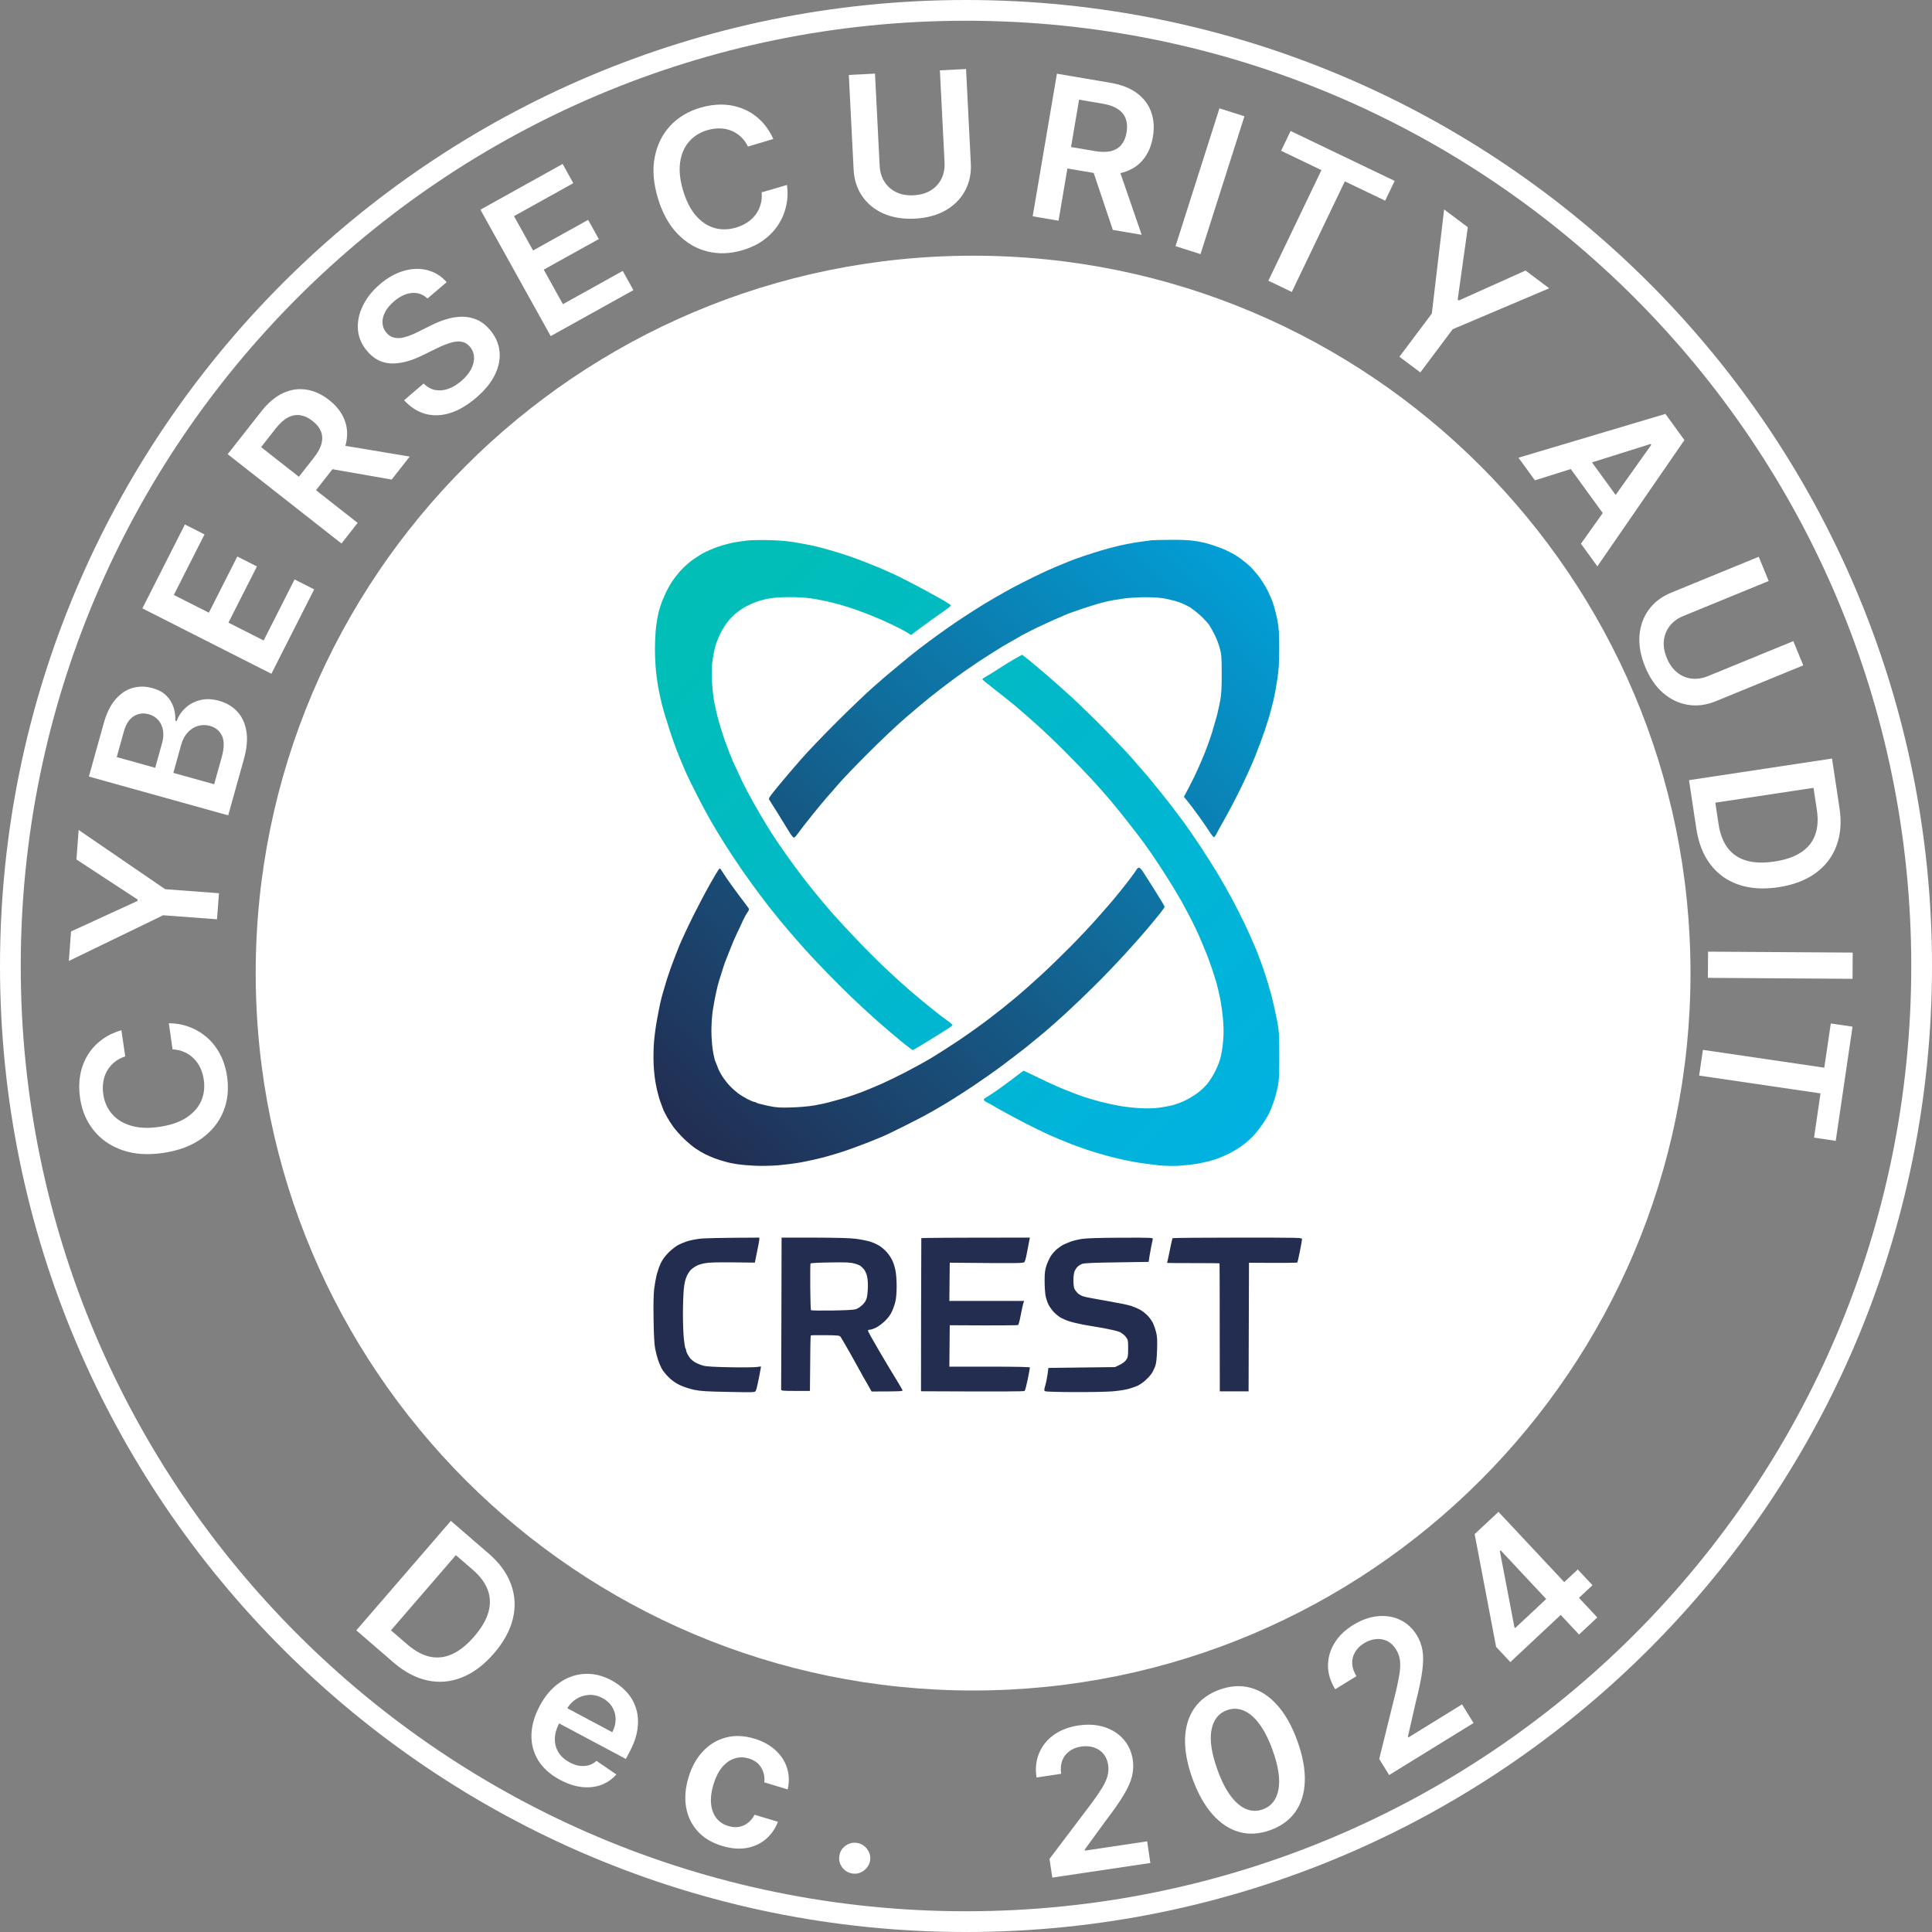
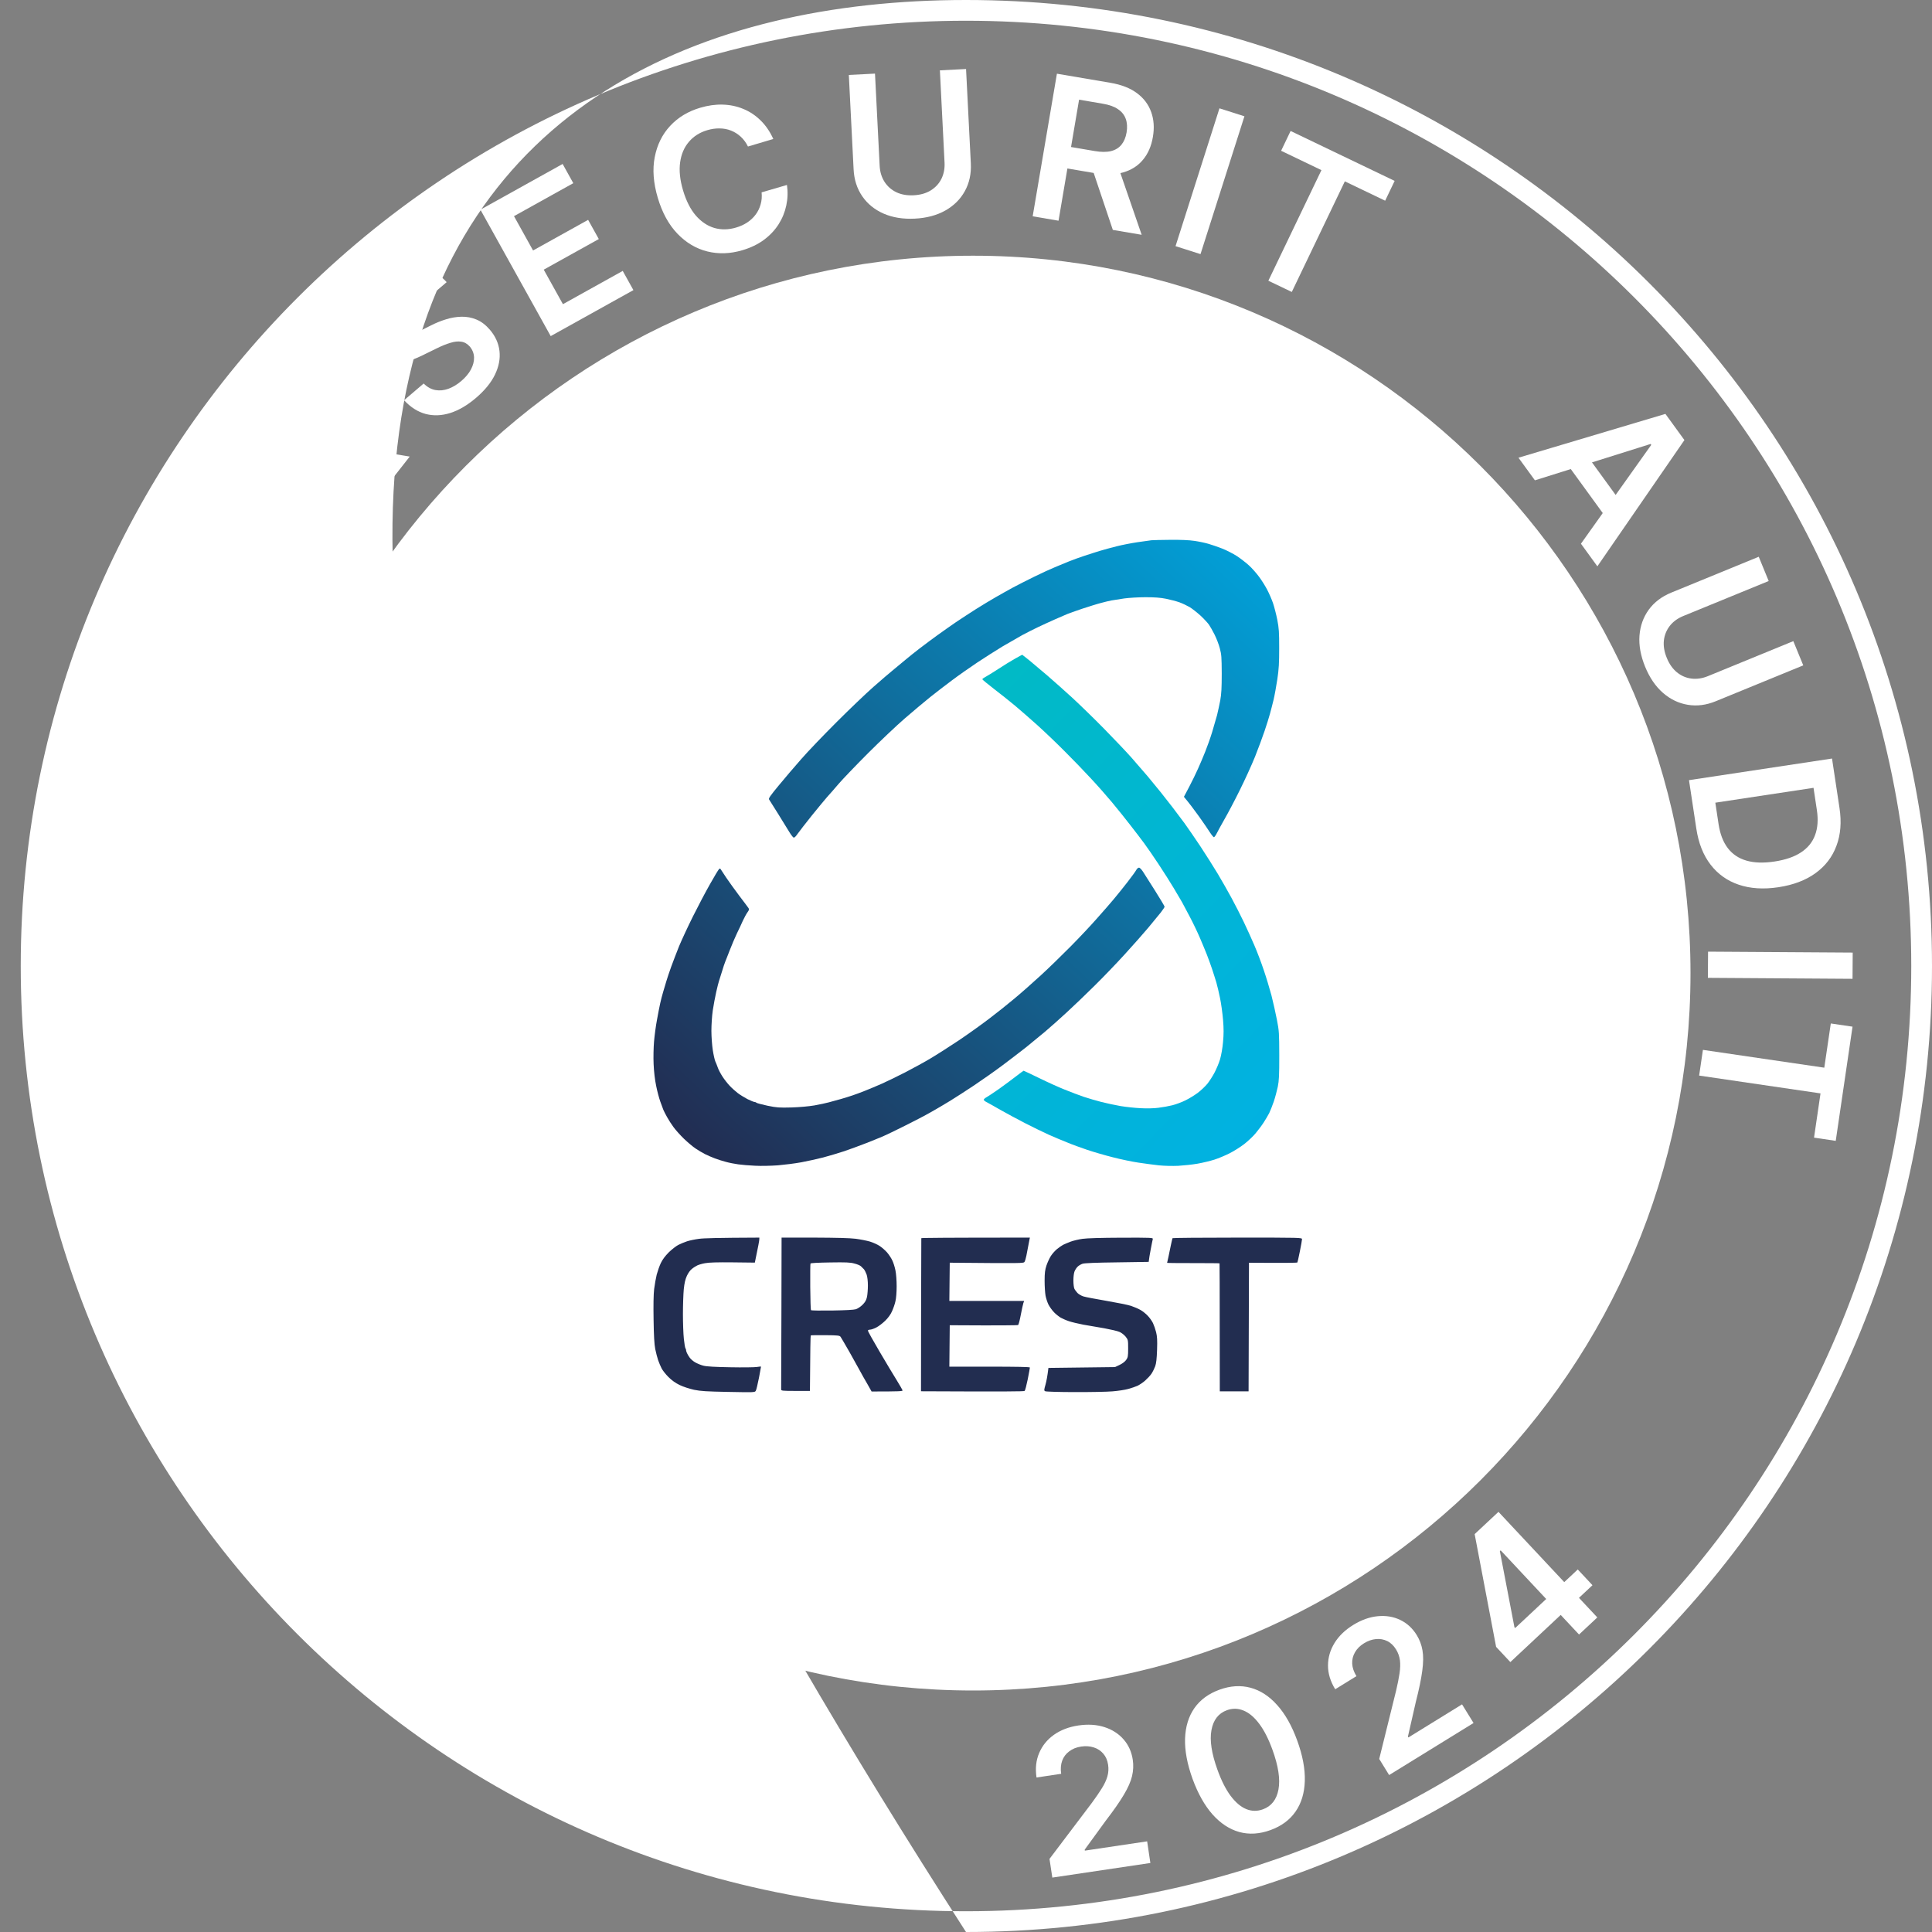
<svg xmlns="http://www.w3.org/2000/svg" width="68" height="68" viewBox="0 0 68 68" fill="none">
  <rect x="0" y="0" width="68" height="68" fill="#808080" stroke="none" />
  <g clip-path="url(#clip0_2715_38405)">
    <path d="M34.25 59.5C48.195 59.5 59.5 48.195 59.5 34.25C59.5 20.305 48.195 9 34.25 9C20.305 9 9 20.305 9 34.25C9 48.195 20.305 59.5 34.25 59.5Z" fill="white" />
    <path fill-rule="evenodd" clip-rule="evenodd" d="M24.181 43.69C24.268 43.661 24.459 43.621 24.601 43.603C24.754 43.58 25.24 43.566 26.727 43.56L26.725 43.624C26.725 43.661 26.69 43.858 26.568 44.44L25.787 44.431C25.258 44.425 24.945 44.434 24.818 44.46C24.714 44.477 24.592 44.515 24.543 44.538C24.497 44.561 24.41 44.613 24.358 44.657C24.297 44.7 24.225 44.801 24.176 44.905C24.118 45.033 24.089 45.16 24.066 45.383C24.051 45.551 24.037 45.941 24.037 46.251C24.037 46.56 24.051 46.951 24.069 47.119C24.086 47.287 24.112 47.44 24.126 47.457C24.141 47.478 24.15 47.504 24.147 47.515C24.144 47.53 24.158 47.573 24.176 47.617C24.196 47.663 24.239 47.738 24.277 47.787C24.312 47.836 24.398 47.912 24.471 47.952C24.543 47.993 24.673 48.048 24.76 48.068C24.867 48.097 25.171 48.114 25.7 48.123C26.131 48.132 26.551 48.126 26.632 48.114C26.716 48.1 26.785 48.094 26.785 48.102C26.785 48.11 26.758 48.254 26.724 48.436L26.71 48.508C26.667 48.722 26.62 48.924 26.6 48.953C26.568 49.008 26.537 49.008 25.642 48.991C24.858 48.976 24.673 48.965 24.427 48.916C24.259 48.878 24.048 48.809 23.921 48.748C23.776 48.678 23.646 48.586 23.527 48.467C23.429 48.369 23.322 48.233 23.285 48.16C23.247 48.088 23.195 47.958 23.163 47.871C23.134 47.784 23.088 47.608 23.062 47.48C23.03 47.318 23.012 47.015 23.004 46.453C22.995 45.938 23.001 45.556 23.024 45.368C23.044 45.209 23.085 44.981 23.114 44.862C23.146 44.743 23.209 44.561 23.258 44.457C23.319 44.33 23.412 44.205 23.539 44.078C23.646 43.974 23.799 43.855 23.878 43.815C23.959 43.774 24.095 43.719 24.181 43.69ZM27.494 48.904C27.494 48.878 27.497 47.663 27.503 46.207L27.509 43.56H28.66C29.442 43.563 29.907 43.575 30.113 43.6C30.28 43.621 30.509 43.667 30.619 43.699C30.732 43.734 30.885 43.803 30.963 43.855C31.041 43.907 31.157 44.008 31.221 44.081C31.282 44.153 31.366 44.275 31.403 44.356C31.444 44.434 31.493 44.596 31.516 44.709C31.542 44.83 31.559 45.073 31.559 45.273C31.559 45.478 31.542 45.701 31.516 45.802C31.496 45.898 31.441 46.054 31.397 46.15C31.351 46.26 31.261 46.384 31.157 46.485C31.067 46.572 30.926 46.682 30.845 46.722C30.761 46.766 30.66 46.8 30.619 46.8C30.578 46.8 30.547 46.818 30.547 46.835C30.547 46.855 30.729 47.185 30.955 47.567C31.18 47.949 31.452 48.406 31.562 48.58C31.669 48.754 31.762 48.916 31.768 48.936C31.773 48.968 31.672 48.976 30.677 48.976L30.524 48.704C30.437 48.557 30.321 48.351 30.266 48.247C30.22 48.16 30.094 47.935 29.967 47.709L29.896 47.582C29.745 47.318 29.606 47.081 29.586 47.052C29.551 47.006 29.494 46.997 29.051 46.994C28.779 46.992 28.547 46.994 28.536 47.003C28.527 47.012 28.516 47.454 28.507 48.956H28.001C27.538 48.956 27.494 48.95 27.494 48.904ZM32.427 43.58C32.425 43.595 32.422 44.81 32.419 46.285L32.416 48.968C35.399 48.982 36.044 48.976 36.064 48.956C36.082 48.942 36.131 48.754 36.174 48.542C36.215 48.334 36.249 48.146 36.249 48.132C36.249 48.111 35.758 48.102 34.832 48.102H33.414L33.428 46.644C35.266 46.656 35.816 46.647 35.833 46.636C35.853 46.624 35.894 46.462 35.928 46.28C35.963 46.097 36.004 45.912 36.018 45.866L36.047 45.788H33.414L33.428 44.443C35.989 44.466 36.032 44.466 36.061 44.411C36.079 44.382 36.108 44.283 36.125 44.197C36.142 44.11 36.171 43.959 36.189 43.864C36.206 43.768 36.226 43.661 36.235 43.624L36.249 43.56C33.29 43.56 32.427 43.569 32.427 43.58ZM37.682 43.702C37.777 43.667 37.965 43.621 38.101 43.603C38.257 43.58 38.749 43.566 39.467 43.563C40.52 43.56 40.587 43.563 40.575 43.609C40.566 43.638 40.535 43.797 40.503 43.965C40.471 44.133 40.442 44.301 40.43 44.414L39.316 44.431C38.558 44.44 38.168 44.457 38.101 44.48C38.043 44.5 37.968 44.544 37.931 44.581C37.893 44.616 37.844 44.691 37.821 44.746C37.797 44.804 37.78 44.94 37.78 45.07C37.78 45.195 37.797 45.325 37.815 45.36C37.832 45.397 37.881 45.461 37.922 45.507C37.965 45.551 38.058 45.606 38.13 45.629C38.2 45.652 38.564 45.721 38.94 45.785C39.313 45.849 39.704 45.927 39.808 45.962C39.91 45.996 40.06 46.06 40.141 46.106C40.219 46.15 40.338 46.245 40.401 46.315C40.465 46.381 40.546 46.497 40.581 46.569C40.615 46.641 40.665 46.783 40.691 46.887C40.728 47.038 40.737 47.165 40.725 47.509C40.714 47.822 40.697 47.984 40.659 48.088C40.63 48.166 40.572 48.285 40.529 48.349C40.488 48.412 40.387 48.519 40.309 48.589C40.234 48.658 40.109 48.739 40.04 48.774C39.967 48.806 39.817 48.858 39.707 48.887C39.594 48.919 39.348 48.956 39.157 48.971C38.966 48.988 38.367 48.999 37.826 48.997C37.285 48.997 36.819 48.982 36.791 48.968C36.741 48.942 36.744 48.93 36.799 48.73C36.831 48.617 36.866 48.438 36.901 48.146L39.244 48.117L39.403 48.042C39.496 47.998 39.591 47.929 39.635 47.868C39.698 47.779 39.707 47.744 39.707 47.463C39.707 47.168 39.704 47.154 39.62 47.047C39.568 46.983 39.475 46.91 39.403 46.879C39.331 46.847 39.091 46.792 38.868 46.751C38.645 46.714 38.312 46.656 38.13 46.624C37.945 46.589 37.719 46.534 37.624 46.502C37.528 46.471 37.398 46.413 37.334 46.378C37.271 46.34 37.164 46.257 37.097 46.187C37.031 46.118 36.944 45.996 36.903 45.918C36.863 45.837 36.817 45.695 36.799 45.6C36.782 45.504 36.767 45.27 36.767 45.079C36.767 44.801 36.782 44.694 36.831 44.544C36.866 44.44 36.935 44.289 36.984 44.211C37.034 44.13 37.135 44.02 37.204 43.962C37.277 43.904 37.372 43.838 37.421 43.812C37.468 43.789 37.586 43.739 37.682 43.702ZM41.269 43.58C41.264 43.595 41.235 43.702 41.212 43.82C41.197 43.896 41.175 43.999 41.155 44.094L41.155 44.095L41.155 44.096C41.144 44.15 41.133 44.2 41.125 44.24C41.099 44.353 41.078 44.445 41.078 44.448C41.078 44.454 41.492 44.457 41.998 44.457C42.505 44.457 42.922 44.46 42.924 44.466C42.927 44.468 42.93 45.484 42.93 46.719L42.933 48.971H43.946L43.96 44.445C45.271 44.454 45.656 44.448 45.664 44.434C45.67 44.422 45.711 44.249 45.751 44.043C45.792 43.841 45.826 43.65 45.826 43.618C45.826 43.56 45.806 43.56 43.555 43.56C42.308 43.56 41.278 43.569 41.269 43.58ZM28.527 44.471C28.518 44.486 28.515 44.859 28.518 45.296C28.521 45.733 28.533 46.103 28.544 46.115C28.556 46.126 28.892 46.132 29.288 46.126C29.77 46.118 30.05 46.103 30.127 46.08C30.191 46.057 30.298 45.987 30.361 45.921C30.451 45.831 30.489 45.765 30.515 45.649C30.532 45.568 30.547 45.386 30.547 45.244C30.547 45.09 30.529 44.94 30.503 44.862C30.477 44.789 30.434 44.706 30.408 44.674C30.379 44.642 30.33 44.593 30.301 44.567C30.269 44.538 30.165 44.494 30.069 44.471C29.927 44.431 29.771 44.425 29.221 44.434C28.811 44.44 28.539 44.454 28.527 44.471Z" fill="#222D50" />
-     <path fill-rule="evenodd" clip-rule="evenodd" d="M68 34C68 52.778 52.778 68 34 68C15.222 68 0 52.778 0 34C0 15.222 15.222 0 34 0C52.778 0 68 15.222 68 34ZM34 67.27C52.374 67.27 67.27 52.374 67.27 34C67.27 15.626 52.374 0.73 34 0.73C15.626 0.73 0.73 15.626 0.73 34C0.73 52.374 15.626 67.27 34 67.27Z" fill="white" />
+     <path fill-rule="evenodd" clip-rule="evenodd" d="M68 34C68 52.778 52.778 68 34 68C0 15.222 15.222 0 34 0C52.778 0 68 15.222 68 34ZM34 67.27C52.374 67.27 67.27 52.374 67.27 34C67.27 15.626 52.374 0.73 34 0.73C15.626 0.73 0.73 15.626 0.73 34C0.73 52.374 15.626 67.27 34 67.27Z" fill="white" />
    <path d="M4.273 36.261L4.408 37.181C4.261 37.229 4.135 37.297 4.029 37.385C3.921 37.472 3.834 37.575 3.768 37.692C3.701 37.809 3.657 37.938 3.636 38.078C3.613 38.217 3.613 38.364 3.635 38.518C3.676 38.792 3.78 39.024 3.949 39.215C4.116 39.407 4.341 39.543 4.622 39.624C4.902 39.705 5.232 39.718 5.61 39.662C5.996 39.605 6.311 39.498 6.558 39.339C6.802 39.179 6.976 38.984 7.08 38.755C7.181 38.523 7.212 38.272 7.172 38C7.15 37.849 7.11 37.711 7.051 37.586C6.99 37.459 6.913 37.349 6.819 37.255C6.724 37.16 6.615 37.085 6.489 37.03C6.364 36.973 6.225 36.941 6.073 36.935L5.943 36.015C6.187 36.014 6.423 36.056 6.65 36.139C6.876 36.222 7.083 36.343 7.271 36.503C7.457 36.663 7.613 36.859 7.74 37.092C7.864 37.325 7.949 37.592 7.993 37.892C8.058 38.334 8.014 38.744 7.86 39.122C7.706 39.5 7.451 39.817 7.093 40.074C6.736 40.331 6.286 40.499 5.745 40.579C5.203 40.659 4.724 40.627 4.309 40.482C3.892 40.337 3.556 40.106 3.3 39.788C3.044 39.471 2.883 39.093 2.819 38.653C2.777 38.373 2.778 38.106 2.821 37.854C2.865 37.601 2.949 37.369 3.073 37.158C3.196 36.948 3.359 36.766 3.561 36.612C3.761 36.457 3.998 36.34 4.273 36.261Z" fill="white" />
    <path d="M2.423 33.823L2.501 32.784L4.84 31.71L4.843 31.661L2.69 30.251L2.768 29.212L5.813 31.297L7.707 31.439L7.638 32.356L5.744 32.214L2.423 33.823Z" fill="white" />
    <path d="M8.032 28.698L3.128 27.332L3.652 25.454C3.75 25.1 3.888 24.821 4.065 24.617C4.241 24.412 4.441 24.277 4.665 24.214C4.89 24.149 5.124 24.151 5.366 24.219C5.566 24.274 5.726 24.36 5.847 24.476C5.966 24.592 6.051 24.727 6.103 24.881C6.155 25.034 6.178 25.197 6.171 25.367L6.219 25.38C6.277 25.209 6.377 25.057 6.519 24.924C6.66 24.79 6.832 24.696 7.036 24.643C7.24 24.59 7.467 24.598 7.716 24.667C7.97 24.738 8.181 24.863 8.349 25.042C8.516 25.221 8.624 25.451 8.671 25.73C8.719 26.011 8.69 26.338 8.586 26.713L8.032 28.698ZM7.538 27.603L7.804 26.648C7.894 26.325 7.897 26.076 7.814 25.899C7.729 25.721 7.59 25.605 7.395 25.55C7.25 25.51 7.109 25.509 6.972 25.549C6.834 25.588 6.713 25.664 6.609 25.778C6.503 25.891 6.425 26.04 6.374 26.223L6.101 27.203L7.538 27.603ZM5.462 27.024L5.707 26.146C5.749 25.992 5.76 25.846 5.738 25.708C5.715 25.569 5.661 25.45 5.577 25.351C5.492 25.25 5.377 25.179 5.234 25.139C5.044 25.086 4.868 25.11 4.708 25.209C4.548 25.308 4.432 25.488 4.359 25.749L4.109 26.647L5.462 27.024Z" fill="white" />
    <path d="M9.552 23.715L5.011 21.413L6.508 18.46L7.198 18.809L6.118 20.94L7.351 21.565L8.353 19.587L9.043 19.937L8.04 21.915L9.28 22.543L10.368 20.394L11.058 20.744L9.552 23.715Z" fill="white" />
    <path d="M12.019 19.13L8.014 15.986L9.193 14.485C9.435 14.177 9.691 13.961 9.961 13.836C10.233 13.71 10.507 13.669 10.784 13.714C11.061 13.756 11.327 13.878 11.582 14.078C11.839 14.28 12.019 14.509 12.122 14.767C12.225 15.023 12.245 15.297 12.182 15.589C12.118 15.88 11.965 16.179 11.724 16.487L10.884 17.556L10.282 17.084L11.045 16.112C11.186 15.932 11.277 15.765 11.317 15.611C11.356 15.457 11.349 15.314 11.296 15.184C11.242 15.051 11.144 14.929 11.002 14.817C10.86 14.706 10.717 14.639 10.572 14.616C10.427 14.592 10.283 14.617 10.14 14.691C9.997 14.764 9.854 14.891 9.712 15.072L9.19 15.737L12.588 18.404L12.019 19.13ZM11.828 15.637L14.421 16.07L13.786 16.879L11.207 16.429L11.828 15.637Z" fill="white" />
    <path d="M15.046 10.507C14.887 10.357 14.703 10.292 14.494 10.312C14.285 10.331 14.077 10.429 13.869 10.607C13.723 10.731 13.616 10.86 13.549 10.994C13.482 11.127 13.454 11.255 13.463 11.378C13.472 11.501 13.517 11.612 13.599 11.71C13.668 11.791 13.745 11.845 13.833 11.873C13.921 11.9 14.015 11.907 14.115 11.894C14.214 11.879 14.314 11.852 14.416 11.813C14.518 11.774 14.616 11.73 14.712 11.681L15.152 11.462C15.327 11.372 15.507 11.298 15.692 11.241C15.877 11.182 16.061 11.152 16.244 11.148C16.427 11.144 16.604 11.177 16.773 11.248C16.943 11.319 17.099 11.439 17.242 11.606C17.436 11.833 17.549 12.082 17.58 12.354C17.611 12.624 17.558 12.902 17.421 13.186C17.285 13.468 17.062 13.741 16.752 14.006C16.45 14.263 16.149 14.44 15.848 14.536C15.547 14.631 15.258 14.642 14.981 14.57C14.705 14.496 14.452 14.335 14.222 14.087L14.912 13.498C15.037 13.624 15.175 13.7 15.324 13.728C15.474 13.755 15.626 13.74 15.781 13.684C15.937 13.627 16.088 13.536 16.234 13.412C16.387 13.281 16.501 13.145 16.577 13.001C16.653 12.856 16.689 12.714 16.685 12.576C16.679 12.437 16.63 12.311 16.536 12.199C16.449 12.1 16.348 12.042 16.234 12.026C16.119 12.008 15.991 12.022 15.848 12.068C15.706 12.11 15.551 12.173 15.382 12.256L14.845 12.519C14.456 12.709 14.098 12.8 13.771 12.792C13.444 12.782 13.162 12.638 12.925 12.36C12.73 12.132 12.621 11.88 12.598 11.603C12.577 11.325 12.633 11.047 12.767 10.77C12.899 10.491 13.101 10.236 13.372 10.005C13.646 9.77 13.928 9.613 14.217 9.532C14.505 9.449 14.781 9.441 15.044 9.509C15.305 9.576 15.531 9.716 15.721 9.931L15.046 10.507Z" fill="white" />
    <path d="M19.383 11.83L16.909 7.38L19.803 5.771L20.178 6.447L18.091 7.608L18.762 8.816L20.7 7.738L21.076 8.414L19.138 9.491L19.813 10.706L21.918 9.535L22.294 10.211L19.383 11.83Z" fill="white" />
    <path d="M27.218 4.892L26.326 5.157C26.258 5.019 26.172 4.903 26.07 4.81C25.968 4.716 25.854 4.645 25.729 4.596C25.604 4.546 25.47 4.521 25.328 4.52C25.187 4.517 25.042 4.538 24.893 4.582C24.627 4.661 24.412 4.798 24.247 4.992C24.081 5.185 23.978 5.426 23.938 5.716C23.898 6.005 23.932 6.333 24.041 6.7C24.152 7.073 24.303 7.37 24.495 7.592C24.689 7.811 24.906 7.955 25.148 8.025C25.391 8.093 25.645 8.088 25.908 8.009C26.055 7.966 26.186 7.906 26.301 7.83C26.418 7.752 26.516 7.66 26.595 7.554C26.676 7.447 26.734 7.327 26.771 7.195C26.81 7.063 26.821 6.921 26.806 6.77L27.698 6.51C27.734 6.752 27.726 6.991 27.675 7.228C27.626 7.464 27.536 7.686 27.404 7.894C27.272 8.101 27.1 8.284 26.887 8.442C26.675 8.599 26.423 8.72 26.132 8.806C25.703 8.934 25.291 8.948 24.895 8.85C24.499 8.751 24.149 8.543 23.844 8.226C23.539 7.909 23.308 7.488 23.152 6.964C22.996 6.438 22.96 5.959 23.045 5.528C23.129 5.095 23.31 4.729 23.587 4.431C23.865 4.132 24.217 3.919 24.643 3.793C24.914 3.712 25.178 3.675 25.434 3.682C25.691 3.689 25.932 3.739 26.159 3.833C26.385 3.924 26.588 4.059 26.769 4.237C26.951 4.413 27.1 4.632 27.218 4.892Z" fill="white" />
    <path d="M33.081 2.476L34.002 2.429L34.17 5.751C34.188 6.115 34.118 6.44 33.96 6.725C33.804 7.01 33.575 7.238 33.273 7.409C32.971 7.579 32.614 7.674 32.2 7.695C31.784 7.716 31.418 7.657 31.101 7.519C30.783 7.379 30.532 7.175 30.348 6.907C30.164 6.639 30.062 6.323 30.044 5.959L29.876 2.638L30.797 2.591L30.961 5.836C30.972 6.048 31.028 6.234 31.129 6.395C31.231 6.556 31.37 6.679 31.546 6.765C31.721 6.849 31.925 6.885 32.158 6.873C32.392 6.861 32.591 6.805 32.757 6.703C32.924 6.6 33.05 6.464 33.135 6.294C33.219 6.123 33.256 5.932 33.245 5.721L33.081 2.476Z" fill="white" />
    <path d="M36.347 7.613L37.2 2.594L39.082 2.914C39.467 2.979 39.779 3.101 40.018 3.279C40.258 3.458 40.425 3.68 40.518 3.944C40.613 4.207 40.633 4.499 40.578 4.819C40.524 5.141 40.408 5.409 40.23 5.622C40.055 5.835 39.824 5.983 39.537 6.067C39.251 6.15 38.915 6.158 38.529 6.093L37.189 5.865L37.317 5.11L38.535 5.317C38.76 5.355 38.95 5.356 39.105 5.318C39.259 5.279 39.381 5.204 39.47 5.095C39.561 4.984 39.622 4.84 39.652 4.662C39.682 4.484 39.673 4.326 39.624 4.188C39.576 4.049 39.485 3.934 39.352 3.845C39.22 3.753 39.04 3.688 38.813 3.65L37.98 3.508L37.257 7.768L36.347 7.613ZM39.326 5.779L40.183 8.264L39.168 8.092L38.334 5.611L39.326 5.779Z" fill="white" />
    <path d="M43.8 4.093L42.254 8.944L41.375 8.664L42.921 3.813L43.8 4.093Z" fill="white" />
    <path d="M45.091 5.307L45.425 4.61L49.087 6.367L48.753 7.064L47.334 6.383L45.467 10.276L44.642 9.881L46.51 5.988L45.091 5.307Z" fill="white" />
-     <path d="M50.828 7.372L51.662 7.997L51.306 10.546L51.346 10.576L53.694 9.522L54.527 10.147L51.13 11.588L49.991 13.108L49.255 12.556L50.395 11.037L50.828 7.372Z" fill="white" />
    <path d="M54.024 16.906L53.445 16.11L58.617 14.568L59.286 15.489L56.222 19.933L55.644 19.137L58.119 15.658L58.096 15.626L54.024 16.906ZM55.658 15.759L57.236 17.931L56.636 18.367L55.058 16.195L55.658 15.759Z" fill="white" />
    <path d="M63.119 22.566L63.469 23.419L60.391 24.68C60.054 24.819 59.724 24.86 59.403 24.806C59.082 24.753 58.791 24.613 58.529 24.385C58.269 24.157 58.06 23.851 57.903 23.467C57.746 23.082 57.679 22.718 57.704 22.372C57.731 22.026 57.84 21.722 58.031 21.459C58.223 21.196 58.487 20.996 58.824 20.858L61.902 19.596L62.252 20.45L59.245 21.682C59.049 21.762 58.892 21.877 58.774 22.025C58.656 22.176 58.586 22.348 58.563 22.541C58.542 22.735 58.576 22.939 58.665 23.155C58.753 23.372 58.873 23.541 59.023 23.664C59.176 23.788 59.347 23.861 59.535 23.884C59.724 23.907 59.916 23.878 60.113 23.798L63.119 22.566Z" fill="white" />
    <path d="M59.705 29.165L59.447 27.459L64.481 26.698L64.744 28.438C64.82 28.938 64.784 29.383 64.636 29.772C64.491 30.163 64.245 30.483 63.899 30.733C63.553 30.983 63.119 31.148 62.596 31.227C62.072 31.306 61.606 31.277 61.2 31.139C60.794 31.002 60.463 30.767 60.206 30.432C59.949 30.098 59.782 29.676 59.705 29.165ZM60.374 28.252L60.487 29.001C60.54 29.352 60.648 29.635 60.812 29.85C60.977 30.065 61.196 30.212 61.469 30.291C61.744 30.37 62.074 30.381 62.459 30.322C62.844 30.264 63.155 30.157 63.391 30C63.629 29.844 63.794 29.64 63.885 29.39C63.978 29.142 63.999 28.847 63.947 28.506L63.83 27.729L60.374 28.252Z" fill="white" />
    <path d="M65.203 34.451L60.112 34.417L60.118 33.495L65.209 33.528L65.203 34.451Z" fill="white" />
    <path d="M64.438 36.023L65.203 36.135L64.612 40.154L63.848 40.041L64.076 38.484L59.804 37.857L59.937 36.952L64.209 37.579L64.438 36.023Z" fill="white" />
    <path d="M13.847 58.511L12.541 57.383L15.869 53.53L17.201 54.681C17.583 55.011 17.845 55.372 17.987 55.764C18.13 56.155 18.152 56.558 18.052 56.973C17.952 57.388 17.729 57.796 17.384 58.196C17.037 58.597 16.664 58.877 16.266 59.037C15.869 59.198 15.464 59.234 15.051 59.147C14.639 59.061 14.238 58.849 13.847 58.511ZM13.761 57.382L14.334 57.877C14.603 58.109 14.869 58.254 15.133 58.311C15.398 58.367 15.66 58.336 15.919 58.218C16.179 58.099 16.437 57.892 16.691 57.598C16.946 57.303 17.112 57.02 17.19 56.747C17.268 56.474 17.261 56.212 17.168 55.963C17.076 55.713 16.901 55.476 16.64 55.251L16.045 54.737L13.761 57.382Z" fill="white" />
    <path d="M19.711 62.644C19.374 62.464 19.119 62.238 18.948 61.967C18.78 61.695 18.698 61.395 18.705 61.066C18.712 60.735 18.809 60.394 18.997 60.041C19.182 59.694 19.41 59.425 19.681 59.234C19.954 59.041 20.249 58.935 20.565 58.916C20.882 58.895 21.202 58.971 21.523 59.142C21.731 59.253 21.909 59.391 22.058 59.556C22.208 59.721 22.318 59.911 22.385 60.125C22.455 60.341 22.473 60.578 22.44 60.836C22.409 61.093 22.314 61.37 22.157 61.665L22.027 61.909L19.265 60.437L19.55 59.902L21.551 60.968C21.63 60.815 21.669 60.662 21.668 60.509C21.668 60.355 21.628 60.213 21.549 60.083C21.472 59.953 21.357 59.848 21.205 59.767C21.042 59.68 20.879 59.644 20.714 59.657C20.55 59.669 20.399 59.721 20.263 59.811C20.128 59.901 20.02 60.021 19.939 60.171L19.69 60.638C19.585 60.834 19.532 61.022 19.529 61.2C19.526 61.377 19.57 61.538 19.659 61.681C19.748 61.822 19.879 61.939 20.052 62.031C20.168 62.093 20.281 62.132 20.391 62.15C20.503 62.166 20.61 62.16 20.713 62.133C20.816 62.105 20.911 62.053 20.996 61.977L21.694 62.455C21.542 62.626 21.362 62.75 21.152 62.826C20.945 62.901 20.718 62.925 20.472 62.897C20.227 62.868 19.973 62.783 19.711 62.644Z" fill="white" />
    <path d="M25.417 64.97C25.052 64.861 24.763 64.686 24.549 64.447C24.337 64.208 24.203 63.927 24.147 63.602C24.093 63.276 24.122 62.928 24.233 62.558C24.345 62.187 24.515 61.88 24.743 61.639C24.972 61.397 25.24 61.235 25.548 61.155C25.858 61.073 26.192 61.086 26.549 61.194C26.846 61.283 27.092 61.417 27.287 61.595C27.485 61.773 27.622 61.981 27.699 62.22C27.776 62.458 27.785 62.712 27.724 62.981L26.901 62.733C26.921 62.547 26.885 62.376 26.795 62.221C26.707 62.065 26.56 61.955 26.352 61.892C26.175 61.84 26.006 61.84 25.845 61.896C25.683 61.949 25.538 62.053 25.411 62.206C25.285 62.361 25.185 62.561 25.111 62.807C25.036 63.056 25.008 63.281 25.027 63.482C25.046 63.682 25.107 63.85 25.21 63.986C25.314 64.122 25.456 64.216 25.636 64.27C25.763 64.309 25.883 64.319 25.998 64.302C26.114 64.283 26.22 64.238 26.316 64.166C26.412 64.095 26.493 63.997 26.558 63.873L27.381 64.121C27.283 64.373 27.137 64.58 26.946 64.74C26.754 64.899 26.528 65 26.267 65.045C26.007 65.087 25.724 65.063 25.417 64.97Z" fill="white" />
    <path d="M30 65.941C29.851 65.918 29.732 65.846 29.641 65.724C29.551 65.603 29.519 65.467 29.544 65.317C29.565 65.169 29.637 65.051 29.76 64.963C29.883 64.875 30.018 64.842 30.168 64.865C30.312 64.888 30.429 64.96 30.519 65.081C30.611 65.203 30.646 65.337 30.625 65.485C30.607 65.585 30.567 65.671 30.504 65.745C30.442 65.82 30.366 65.875 30.276 65.911C30.189 65.946 30.097 65.956 30 65.941Z" fill="white" />
    <path d="M37.038 66.085L36.939 65.427L38.432 63.452C38.574 63.259 38.691 63.088 38.783 62.94C38.875 62.792 38.94 62.653 38.977 62.522C39.014 62.39 39.023 62.255 39.002 62.116C38.978 61.957 38.922 61.826 38.833 61.724C38.744 61.62 38.631 61.546 38.496 61.503C38.36 61.459 38.212 61.449 38.052 61.473C37.886 61.498 37.746 61.554 37.632 61.642C37.517 61.727 37.435 61.837 37.385 61.972C37.336 62.107 37.324 62.26 37.35 62.432L36.482 62.562C36.434 62.242 36.466 61.953 36.577 61.696C36.688 61.438 36.861 61.225 37.097 61.058C37.336 60.89 37.621 60.781 37.954 60.731C38.291 60.681 38.597 60.7 38.872 60.788C39.146 60.876 39.37 61.02 39.544 61.218C39.719 61.417 39.828 61.657 39.87 61.939C39.898 62.127 39.89 62.318 39.845 62.51C39.8 62.703 39.703 62.924 39.554 63.172C39.407 63.42 39.193 63.726 38.914 64.089L38.178 65.101L38.183 65.136L40.376 64.809L40.489 65.571L37.038 66.085Z" fill="white" />
    <path d="M44.717 64.413C44.332 64.553 43.967 64.576 43.62 64.481C43.275 64.385 42.961 64.179 42.679 63.864C42.398 63.546 42.162 63.127 41.972 62.605C41.784 62.082 41.697 61.612 41.71 61.192C41.725 60.771 41.834 60.414 42.038 60.121C42.243 59.828 42.538 59.611 42.921 59.472C43.304 59.333 43.668 59.31 44.014 59.403C44.36 59.496 44.673 59.699 44.953 60.014C45.235 60.327 45.47 60.744 45.659 61.265C45.849 61.788 45.938 62.262 45.925 62.686C45.912 63.109 45.804 63.467 45.599 63.762C45.395 64.056 45.102 64.273 44.717 64.413ZM44.451 63.682C44.75 63.573 44.932 63.34 44.998 62.983C45.065 62.624 44.994 62.157 44.785 61.582C44.647 61.202 44.491 60.897 44.318 60.668C44.145 60.438 43.962 60.284 43.769 60.206C43.576 60.126 43.381 60.122 43.183 60.194C42.886 60.302 42.704 60.536 42.639 60.895C42.573 61.252 42.643 61.716 42.849 62.286C42.986 62.668 43.141 62.975 43.313 63.207C43.487 63.438 43.67 63.594 43.863 63.674C44.056 63.752 44.252 63.755 44.451 63.682Z" fill="white" />
    <path d="M48.893 62.476L48.544 61.909L49.138 59.507C49.193 59.273 49.233 59.07 49.259 58.898C49.285 58.726 49.29 58.572 49.273 58.437C49.255 58.301 49.21 58.174 49.136 58.054C49.051 57.917 48.948 57.819 48.826 57.76C48.703 57.7 48.571 57.676 48.429 57.69C48.288 57.703 48.148 57.752 48.009 57.838C47.867 57.925 47.76 58.032 47.69 58.157C47.618 58.281 47.586 58.415 47.593 58.559C47.601 58.702 47.651 58.847 47.742 58.995L46.995 59.456C46.826 59.181 46.741 58.903 46.741 58.623C46.742 58.342 46.817 58.078 46.969 57.831C47.121 57.583 47.341 57.371 47.627 57.194C47.918 57.015 48.206 56.912 48.493 56.885C48.781 56.858 49.043 56.901 49.281 57.015C49.52 57.129 49.715 57.307 49.864 57.549C49.964 57.711 50.032 57.89 50.066 58.085C50.101 58.28 50.098 58.52 50.059 58.807C50.021 59.094 49.946 59.459 49.832 59.903L49.554 61.123L49.572 61.152L51.459 59.988L51.864 60.644L48.893 62.476Z" fill="white" />
    <path d="M53.159 58.5L52.658 57.964L51.903 53.996L52.349 53.578L53.062 54.341L52.79 54.595L53.303 57.272L53.33 57.301L55.532 55.24L56.05 55.794L53.159 58.5ZM55.577 57.53L54.779 56.677L54.562 56.43L52.106 53.806L52.741 53.212L56.22 56.928L55.577 57.53Z" fill="white" />
-     <path d="M25.815 19.096C25.959 19.07 26.179 19.038 26.306 19.024C26.434 19.009 26.772 19.003 27.059 19.009C27.389 19.018 27.707 19.044 27.927 19.079C28.118 19.11 28.398 19.163 28.549 19.194C28.699 19.226 28.87 19.267 28.925 19.284C28.98 19.301 29.145 19.348 29.287 19.385C29.428 19.423 29.755 19.527 30.01 19.617C30.265 19.709 30.675 19.866 30.921 19.97C31.167 20.074 31.567 20.256 31.804 20.378C32.044 20.499 32.408 20.69 32.614 20.803C32.819 20.916 33.097 21.069 33.23 21.144C33.36 21.22 33.468 21.295 33.468 21.309C33.468 21.327 33.381 21.399 33.274 21.474C33.164 21.549 32.941 21.709 32.773 21.827C32.605 21.946 32.38 22.114 32.064 22.351L31.977 22.293C31.931 22.258 31.781 22.177 31.645 22.108C31.509 22.038 31.263 21.92 31.095 21.845C30.927 21.772 30.655 21.657 30.487 21.593C30.32 21.529 30.047 21.431 29.88 21.376C29.712 21.321 29.414 21.237 29.214 21.191C29.015 21.142 28.717 21.084 28.549 21.061C28.375 21.035 28.048 21.014 27.782 21.017C27.504 21.017 27.227 21.035 27.088 21.061C26.96 21.084 26.772 21.13 26.668 21.165C26.564 21.199 26.396 21.272 26.292 21.327C26.188 21.382 26.029 21.483 25.939 21.555C25.846 21.628 25.705 21.767 25.624 21.868C25.543 21.966 25.418 22.166 25.349 22.308C25.279 22.452 25.198 22.666 25.166 22.785C25.135 22.904 25.094 23.121 25.074 23.262C25.054 23.424 25.048 23.676 25.057 23.928C25.068 24.151 25.097 24.457 25.12 24.608C25.146 24.758 25.21 25.056 25.265 25.267C25.32 25.476 25.436 25.849 25.522 26.092C25.609 26.332 25.731 26.65 25.794 26.792C25.858 26.934 26 27.241 26.11 27.472C26.22 27.704 26.445 28.126 26.61 28.412C26.772 28.699 27.012 29.095 27.137 29.295C27.264 29.494 27.522 29.871 27.71 30.134C27.898 30.397 28.129 30.71 28.222 30.831C28.314 30.953 28.514 31.207 28.667 31.395C28.818 31.584 29.104 31.922 29.298 32.145C29.495 32.368 29.897 32.802 30.195 33.111C30.49 33.421 30.947 33.878 31.211 34.124C31.474 34.373 31.865 34.726 32.079 34.908C32.293 35.09 32.626 35.365 32.816 35.518C33.007 35.672 33.245 35.854 33.346 35.923C33.444 35.993 33.525 36.065 33.525 36.08C33.525 36.094 33.392 36.193 33.227 36.294C33.065 36.395 32.753 36.589 32.533 36.722C32.316 36.852 32.131 36.962 32.122 36.962C32.113 36.962 31.934 36.823 31.72 36.653C31.509 36.479 31.115 36.146 30.846 35.906C30.577 35.669 30.169 35.29 29.938 35.067C29.706 34.844 29.353 34.491 29.154 34.286C28.954 34.081 28.688 33.8 28.56 33.664C28.433 33.528 28.199 33.267 28.04 33.085C27.88 32.903 27.62 32.596 27.461 32.405C27.305 32.214 27.131 32 27.076 31.928C27.021 31.855 26.856 31.641 26.712 31.45C26.567 31.259 26.292 30.875 26.098 30.597C25.907 30.319 25.641 29.914 25.505 29.7C25.369 29.486 25.158 29.133 25.033 28.919C24.909 28.705 24.689 28.294 24.542 28.007C24.394 27.721 24.197 27.316 24.108 27.11C24.018 26.905 23.888 26.593 23.821 26.416C23.752 26.24 23.645 25.936 23.581 25.736C23.517 25.537 23.436 25.282 23.404 25.172C23.37 25.062 23.321 24.886 23.294 24.781C23.271 24.677 23.24 24.541 23.225 24.477C23.213 24.414 23.188 24.29 23.17 24.203C23.153 24.116 23.118 23.881 23.095 23.682C23.072 23.482 23.052 23.112 23.052 22.857C23.052 22.603 23.069 22.244 23.092 22.062C23.115 21.879 23.156 21.645 23.182 21.541C23.208 21.437 23.263 21.269 23.303 21.165C23.344 21.061 23.422 20.884 23.477 20.774C23.535 20.664 23.624 20.508 23.682 20.427C23.737 20.349 23.85 20.204 23.931 20.111C24.012 20.016 24.177 19.863 24.296 19.767C24.414 19.675 24.617 19.541 24.744 19.472C24.871 19.403 25.106 19.301 25.265 19.246C25.424 19.191 25.67 19.125 25.815 19.096Z" fill="url(#paint0_linear_2715_38405)" />
    <path d="M35.131 23.549C35.322 23.424 35.588 23.259 35.724 23.184C35.86 23.109 35.973 23.045 35.979 23.045C35.982 23.045 36.092 23.132 36.225 23.239C36.355 23.346 36.644 23.589 36.867 23.78C37.09 23.971 37.486 24.327 37.75 24.567C38.013 24.81 38.508 25.291 38.849 25.638C39.193 25.988 39.63 26.448 39.821 26.662C40.009 26.876 40.27 27.177 40.397 27.327C40.524 27.478 40.727 27.727 40.848 27.877C40.967 28.028 41.155 28.268 41.268 28.412C41.371 28.545 41.54 28.772 41.658 28.931L41.682 28.962C41.797 29.121 42.052 29.492 42.249 29.787C42.443 30.082 42.72 30.519 42.862 30.756C43.004 30.996 43.224 31.378 43.348 31.61C43.473 31.841 43.666 32.217 43.776 32.449C43.886 32.68 44.054 33.047 44.147 33.267C44.242 33.484 44.39 33.875 44.477 34.135C44.566 34.393 44.688 34.801 44.752 35.038C44.812 35.278 44.899 35.66 44.943 35.892C45.021 36.291 45.023 36.355 45.026 37.15C45.026 37.853 45.018 38.033 44.974 38.25C44.943 38.394 44.882 38.626 44.833 38.77C44.783 38.915 44.711 39.097 44.673 39.176C44.633 39.257 44.543 39.404 44.477 39.508C44.41 39.613 44.283 39.78 44.196 39.885C44.112 39.989 43.93 40.159 43.797 40.264C43.661 40.37 43.426 40.518 43.276 40.593C43.126 40.669 42.885 40.77 42.741 40.816C42.596 40.862 42.33 40.926 42.148 40.958C41.965 40.99 41.658 41.022 41.468 41.033C41.259 41.042 40.987 41.036 40.788 41.016C40.605 40.996 40.278 40.952 40.064 40.92C39.85 40.888 39.445 40.805 39.167 40.732C38.89 40.663 38.485 40.544 38.27 40.472C38.056 40.4 37.735 40.284 37.562 40.211C37.385 40.142 37.093 40.018 36.911 39.937C36.728 39.856 36.358 39.673 36.086 39.535C35.814 39.396 35.418 39.181 35.203 39.06C34.989 38.935 34.77 38.814 34.718 38.788C34.665 38.762 34.625 38.724 34.625 38.707C34.625 38.687 34.668 38.649 34.72 38.62C34.77 38.594 34.969 38.461 35.16 38.328C35.351 38.192 35.62 37.992 35.762 37.882C35.901 37.775 36.02 37.686 36.028 37.686C36.037 37.686 36.28 37.801 36.572 37.943C36.861 38.085 37.269 38.27 37.475 38.351C37.68 38.435 37.981 38.548 38.14 38.603C38.299 38.655 38.58 38.739 38.762 38.785C38.945 38.831 39.251 38.898 39.442 38.93C39.633 38.962 39.952 38.996 40.151 39.005C40.359 39.017 40.623 39.011 40.773 38.99C40.918 38.973 41.138 38.933 41.265 38.901C41.392 38.869 41.601 38.791 41.728 38.727C41.855 38.666 42.049 38.545 42.162 38.461C42.272 38.377 42.422 38.235 42.495 38.146C42.567 38.056 42.68 37.88 42.746 37.755C42.813 37.628 42.903 37.416 42.943 37.281C42.984 37.136 43.03 36.884 43.047 36.673C43.073 36.398 43.073 36.21 43.047 35.892C43.027 35.66 42.981 35.316 42.94 35.125C42.903 34.934 42.842 34.688 42.81 34.575C42.775 34.462 42.712 34.257 42.663 34.112C42.616 33.968 42.532 33.742 42.48 33.606C42.428 33.47 42.315 33.204 42.234 33.013C42.153 32.822 41.994 32.489 41.881 32.275C41.769 32.061 41.644 31.827 41.604 31.754C41.563 31.682 41.433 31.462 41.314 31.262C41.196 31.063 40.953 30.681 40.773 30.409C40.594 30.137 40.365 29.807 40.264 29.671C40.163 29.535 39.946 29.249 39.778 29.035C39.613 28.82 39.324 28.462 39.139 28.239C38.953 28.016 38.615 27.631 38.383 27.385C38.155 27.139 37.747 26.714 37.475 26.445C37.206 26.173 36.775 25.762 36.52 25.531C36.265 25.302 35.907 24.99 35.724 24.836C35.542 24.683 35.209 24.42 34.986 24.249C34.764 24.076 34.579 23.925 34.576 23.91C34.57 23.896 34.616 23.861 34.677 23.829C34.735 23.8 34.94 23.673 35.131 23.549Z" fill="url(#paint1_linear_2715_38405)" />
    <path d="M40.035 19.084C40.249 19.052 40.472 19.021 40.527 19.015C40.582 19.009 40.883 19.003 41.193 19C41.566 18.997 41.855 19.009 42.046 19.038C42.205 19.061 42.425 19.108 42.538 19.142C42.651 19.174 42.865 19.249 43.016 19.307C43.166 19.365 43.4 19.486 43.536 19.573C43.672 19.663 43.866 19.814 43.968 19.909C44.069 20.002 44.225 20.178 44.312 20.297C44.401 20.415 44.529 20.618 44.595 20.745C44.662 20.872 44.757 21.087 44.804 21.223C44.85 21.358 44.919 21.625 44.957 21.816C45.015 22.119 45.023 22.247 45.023 22.814C45.023 23.34 45.012 23.549 44.957 23.913C44.919 24.159 44.861 24.486 44.824 24.637C44.786 24.787 44.731 25.01 44.697 25.128C44.665 25.247 44.581 25.516 44.511 25.722C44.442 25.93 44.289 26.338 44.173 26.633C44.054 26.928 43.811 27.46 43.632 27.819C43.455 28.178 43.215 28.632 43.099 28.832C42.987 29.032 42.862 29.254 42.825 29.332C42.787 29.408 42.741 29.468 42.726 29.468C42.712 29.468 42.648 29.393 42.59 29.304C42.532 29.211 42.356 28.953 42.197 28.731C42.038 28.508 41.852 28.262 41.67 28.045L41.855 27.695C41.957 27.501 42.098 27.212 42.168 27.052C42.24 26.893 42.353 26.627 42.419 26.459C42.486 26.292 42.596 25.988 42.66 25.779C42.723 25.571 42.801 25.299 42.836 25.172C42.868 25.045 42.917 24.81 42.949 24.651C42.989 24.422 43.001 24.223 43.001 23.711C42.998 23.12 42.992 23.037 42.932 22.814C42.897 22.678 42.813 22.464 42.749 22.336C42.686 22.209 42.596 22.053 42.553 21.989C42.509 21.926 42.376 21.781 42.258 21.671C42.136 21.561 41.962 21.422 41.87 21.367C41.774 21.312 41.615 21.237 41.511 21.199C41.407 21.162 41.196 21.107 41.042 21.075C40.84 21.034 40.634 21.02 40.319 21.02C40.076 21.02 39.74 21.04 39.572 21.063C39.405 21.087 39.205 21.118 39.124 21.133C39.046 21.147 38.875 21.188 38.748 21.223C38.621 21.254 38.323 21.35 38.082 21.428C37.845 21.509 37.608 21.593 37.562 21.613C37.515 21.633 37.324 21.717 37.142 21.795C36.96 21.876 36.685 22.001 36.535 22.073C36.384 22.145 36.135 22.27 35.985 22.351C35.834 22.435 35.522 22.614 35.29 22.75C35.059 22.889 34.657 23.147 34.394 23.32C34.13 23.497 33.734 23.774 33.511 23.942C33.288 24.107 32.944 24.373 32.744 24.532C32.545 24.692 32.142 25.03 31.847 25.285C31.552 25.539 30.968 26.095 30.545 26.517C30.123 26.94 29.663 27.42 29.518 27.588C29.376 27.756 29.194 27.964 29.113 28.051C29.035 28.14 28.792 28.433 28.575 28.702C28.358 28.974 28.132 29.263 28.074 29.347C27.999 29.454 27.959 29.492 27.927 29.477C27.904 29.463 27.834 29.373 27.776 29.275C27.716 29.173 27.539 28.887 27.383 28.638C27.227 28.386 27.085 28.161 27.068 28.137C27.044 28.103 27.114 28.002 27.409 27.646C27.611 27.4 27.967 26.983 28.199 26.72C28.427 26.456 28.989 25.872 29.443 25.418C29.897 24.964 30.485 24.402 30.748 24.171C31.011 23.939 31.335 23.662 31.471 23.552C31.607 23.442 31.795 23.285 31.891 23.204C31.986 23.123 32.2 22.953 32.368 22.823C32.536 22.695 32.814 22.487 32.99 22.36C33.167 22.232 33.459 22.027 33.641 21.902C33.824 21.778 34.145 21.57 34.35 21.439C34.556 21.309 34.868 21.121 35.044 21.02C35.221 20.919 35.493 20.765 35.652 20.679C35.811 20.595 36.15 20.421 36.404 20.297C36.659 20.172 36.986 20.022 37.128 19.964C37.269 19.903 37.492 19.814 37.62 19.761C37.747 19.709 37.987 19.622 38.155 19.567C38.323 19.512 38.569 19.431 38.705 19.391C38.84 19.351 39.107 19.275 39.298 19.229C39.489 19.18 39.821 19.116 40.035 19.084Z" fill="url(#paint2_linear_2715_38405)" />
    <path d="M39.685 31.045C39.833 30.854 39.972 30.663 39.995 30.617C40.018 30.574 40.059 30.539 40.087 30.539C40.116 30.536 40.174 30.597 40.226 30.675C40.276 30.75 40.469 31.054 40.654 31.349C40.84 31.644 40.99 31.896 40.99 31.913C40.99 31.931 40.929 32.023 40.854 32.119C40.776 32.217 40.579 32.457 40.414 32.654C40.249 32.851 39.876 33.273 39.584 33.592C39.295 33.91 38.817 34.407 38.525 34.694C38.233 34.983 37.793 35.406 37.547 35.631C37.301 35.86 36.951 36.169 36.769 36.323C36.587 36.476 36.294 36.716 36.118 36.858C35.941 36.997 35.568 37.283 35.29 37.492C35.013 37.7 34.555 38.021 34.278 38.206C34 38.392 33.621 38.635 33.439 38.747C33.256 38.86 32.95 39.04 32.759 39.147C32.568 39.257 32.157 39.471 31.847 39.624C31.538 39.78 31.193 39.945 31.081 39.994C30.968 40.041 30.696 40.154 30.473 40.24C30.25 40.327 29.909 40.452 29.715 40.518C29.518 40.582 29.185 40.683 28.977 40.738C28.766 40.793 28.416 40.868 28.202 40.909C27.988 40.949 27.617 40.995 27.377 41.016C27.134 41.033 26.781 41.042 26.576 41.03C26.37 41.022 26.104 40.998 25.983 40.981C25.858 40.964 25.661 40.926 25.549 40.894C25.433 40.865 25.256 40.807 25.158 40.77C25.057 40.732 24.903 40.666 24.817 40.622C24.73 40.579 24.579 40.489 24.484 40.425C24.388 40.362 24.2 40.203 24.067 40.075C23.934 39.945 23.772 39.763 23.703 39.667C23.633 39.572 23.532 39.416 23.48 39.32C23.425 39.225 23.367 39.106 23.347 39.06C23.329 39.014 23.28 38.883 23.24 38.77C23.199 38.658 23.133 38.412 23.095 38.221C23.049 38.001 23.017 37.72 23.005 37.454C22.994 37.217 23.002 36.873 23.02 36.658C23.037 36.453 23.083 36.106 23.124 35.892C23.162 35.678 23.214 35.417 23.237 35.313C23.26 35.209 23.303 35.035 23.338 34.922C23.37 34.809 23.422 34.636 23.454 34.532C23.485 34.428 23.561 34.199 23.624 34.026C23.688 33.852 23.812 33.525 23.902 33.302C23.995 33.079 24.215 32.605 24.394 32.246C24.573 31.887 24.84 31.381 24.99 31.118C25.138 30.854 25.279 30.62 25.302 30.597C25.337 30.559 25.346 30.559 25.375 30.608C25.395 30.64 25.479 30.77 25.566 30.898C25.653 31.028 25.855 31.306 26.014 31.52C26.176 31.731 26.324 31.931 26.344 31.96C26.373 32.006 26.367 32.029 26.309 32.11C26.272 32.159 26.2 32.292 26.147 32.405C26.098 32.518 26 32.726 25.93 32.868C25.864 33.01 25.751 33.27 25.684 33.447C25.615 33.62 25.546 33.806 25.525 33.852C25.505 33.898 25.453 34.054 25.41 34.199C25.366 34.344 25.32 34.491 25.305 34.532C25.291 34.572 25.248 34.74 25.21 34.908C25.172 35.076 25.117 35.368 25.088 35.559C25.059 35.753 25.039 36.074 25.039 36.282C25.039 36.488 25.062 36.794 25.088 36.962C25.114 37.13 25.155 37.306 25.175 37.353C25.198 37.399 25.236 37.497 25.262 37.57C25.285 37.642 25.36 37.784 25.427 37.888C25.494 37.992 25.609 38.14 25.682 38.215C25.754 38.293 25.881 38.406 25.959 38.467C26.04 38.53 26.197 38.626 26.306 38.684C26.419 38.739 26.529 38.785 26.552 38.785C26.576 38.785 26.61 38.797 26.625 38.814C26.642 38.828 26.816 38.875 27.015 38.918C27.345 38.985 27.421 38.99 27.855 38.979C28.147 38.97 28.459 38.941 28.665 38.907C28.847 38.875 29.075 38.825 29.171 38.799C29.255 38.777 29.41 38.734 29.538 38.698L29.59 38.684C29.726 38.646 29.915 38.585 30.01 38.553C30.105 38.522 30.302 38.449 30.444 38.392C30.589 38.334 30.855 38.224 31.037 38.143C31.219 38.062 31.598 37.879 31.876 37.735C32.154 37.59 32.559 37.37 32.773 37.24C32.987 37.113 33.424 36.832 33.742 36.621C34.061 36.407 34.535 36.068 34.798 35.868C35.062 35.669 35.473 35.342 35.71 35.142C35.95 34.943 36.364 34.575 36.636 34.326C36.908 34.078 37.376 33.62 37.68 33.314C37.987 33.004 38.404 32.561 38.606 32.33C38.812 32.099 39.078 31.795 39.196 31.653C39.315 31.511 39.535 31.239 39.685 31.045Z" fill="url(#paint3_linear_2715_38405)" />
  </g>
  <defs>
    <linearGradient id="paint0_linear_2715_38405" x1="24.064" y1="19.544" x2="45.041" y2="39.885" gradientUnits="userSpaceOnUse">
      <stop stop-color="#01BFB5" />
      <stop offset="1" stop-color="#01B1E2" />
    </linearGradient>
    <linearGradient id="paint1_linear_2715_38405" x1="24.064" y1="19.544" x2="45.041" y2="39.885" gradientUnits="userSpaceOnUse">
      <stop stop-color="#01BFB5" />
      <stop offset="1" stop-color="#01B1E2" />
    </linearGradient>
    <linearGradient id="paint2_linear_2715_38405" x1="44.086" y1="18.995" x2="24.267" y2="40.188" gradientUnits="userSpaceOnUse">
      <stop stop-color="#01A2DA" />
      <stop offset="1" stop-color="#222D52" />
    </linearGradient>
    <linearGradient id="paint3_linear_2715_38405" x1="44.086" y1="18.995" x2="24.267" y2="40.188" gradientUnits="userSpaceOnUse">
      <stop stop-color="#01A2DA" />
      <stop offset="1" stop-color="#222D52" />
    </linearGradient>
    <clipPath id="clip0_2715_38405">
      <rect width="68" height="68" fill="white" />
    </clipPath>
  </defs>
</svg>